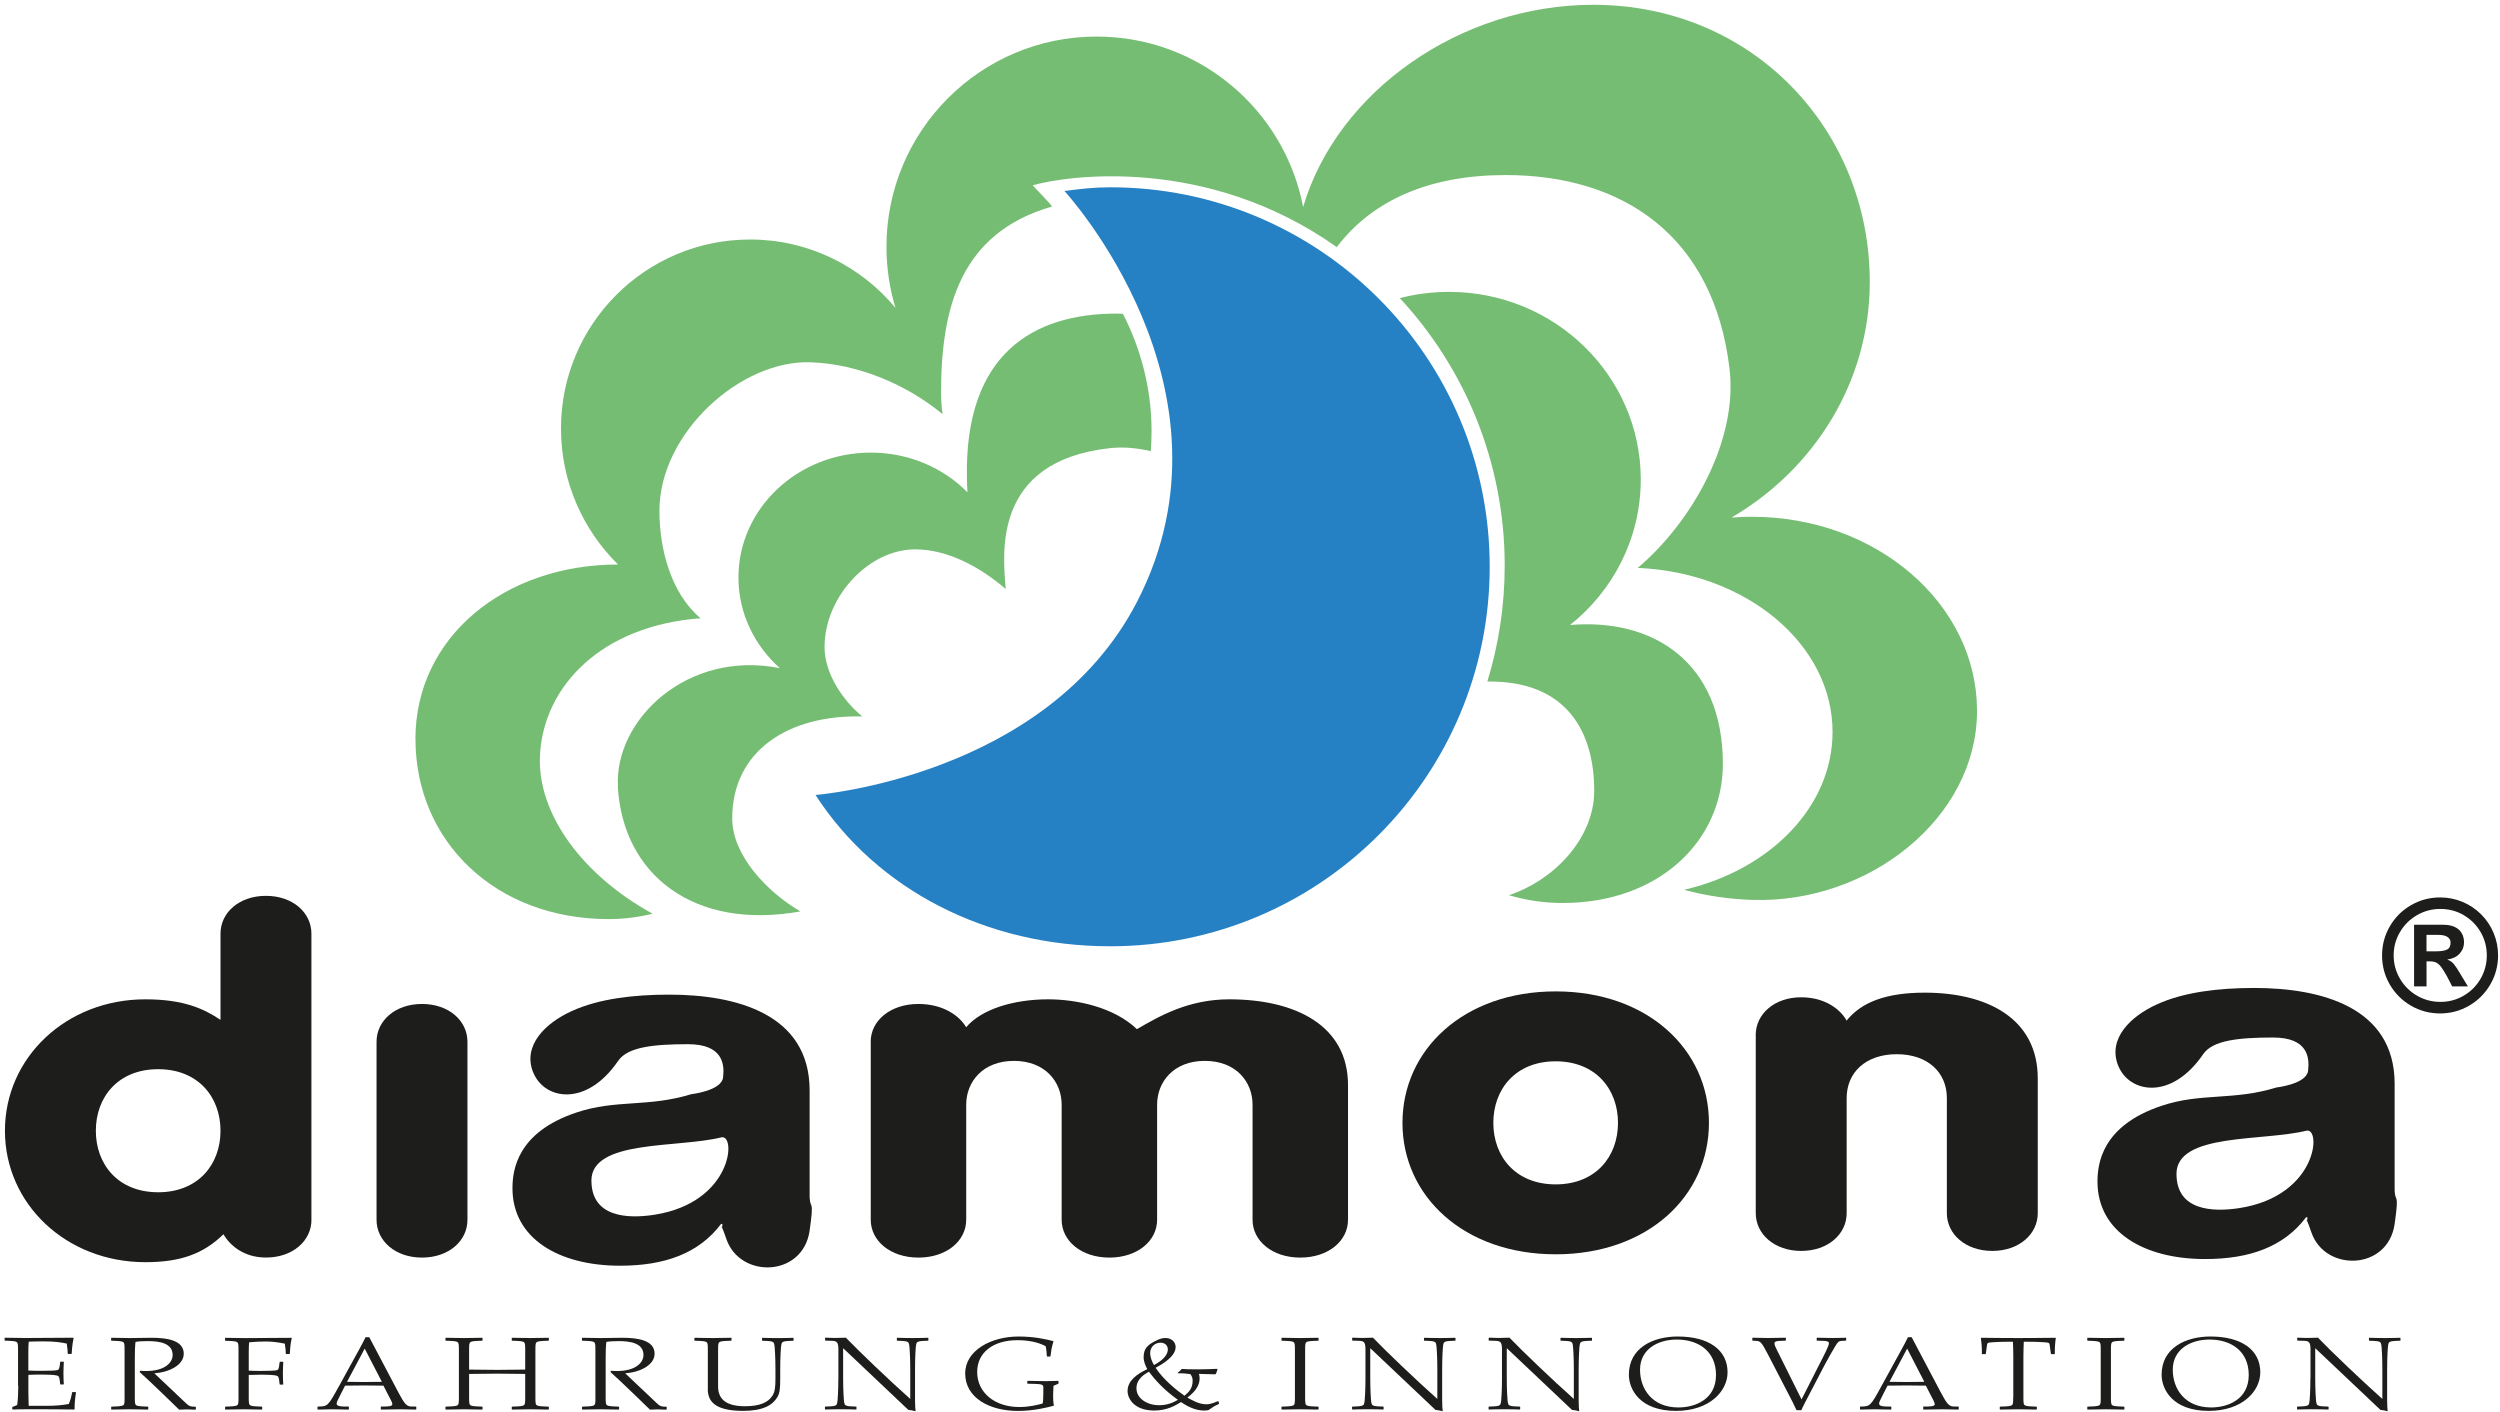
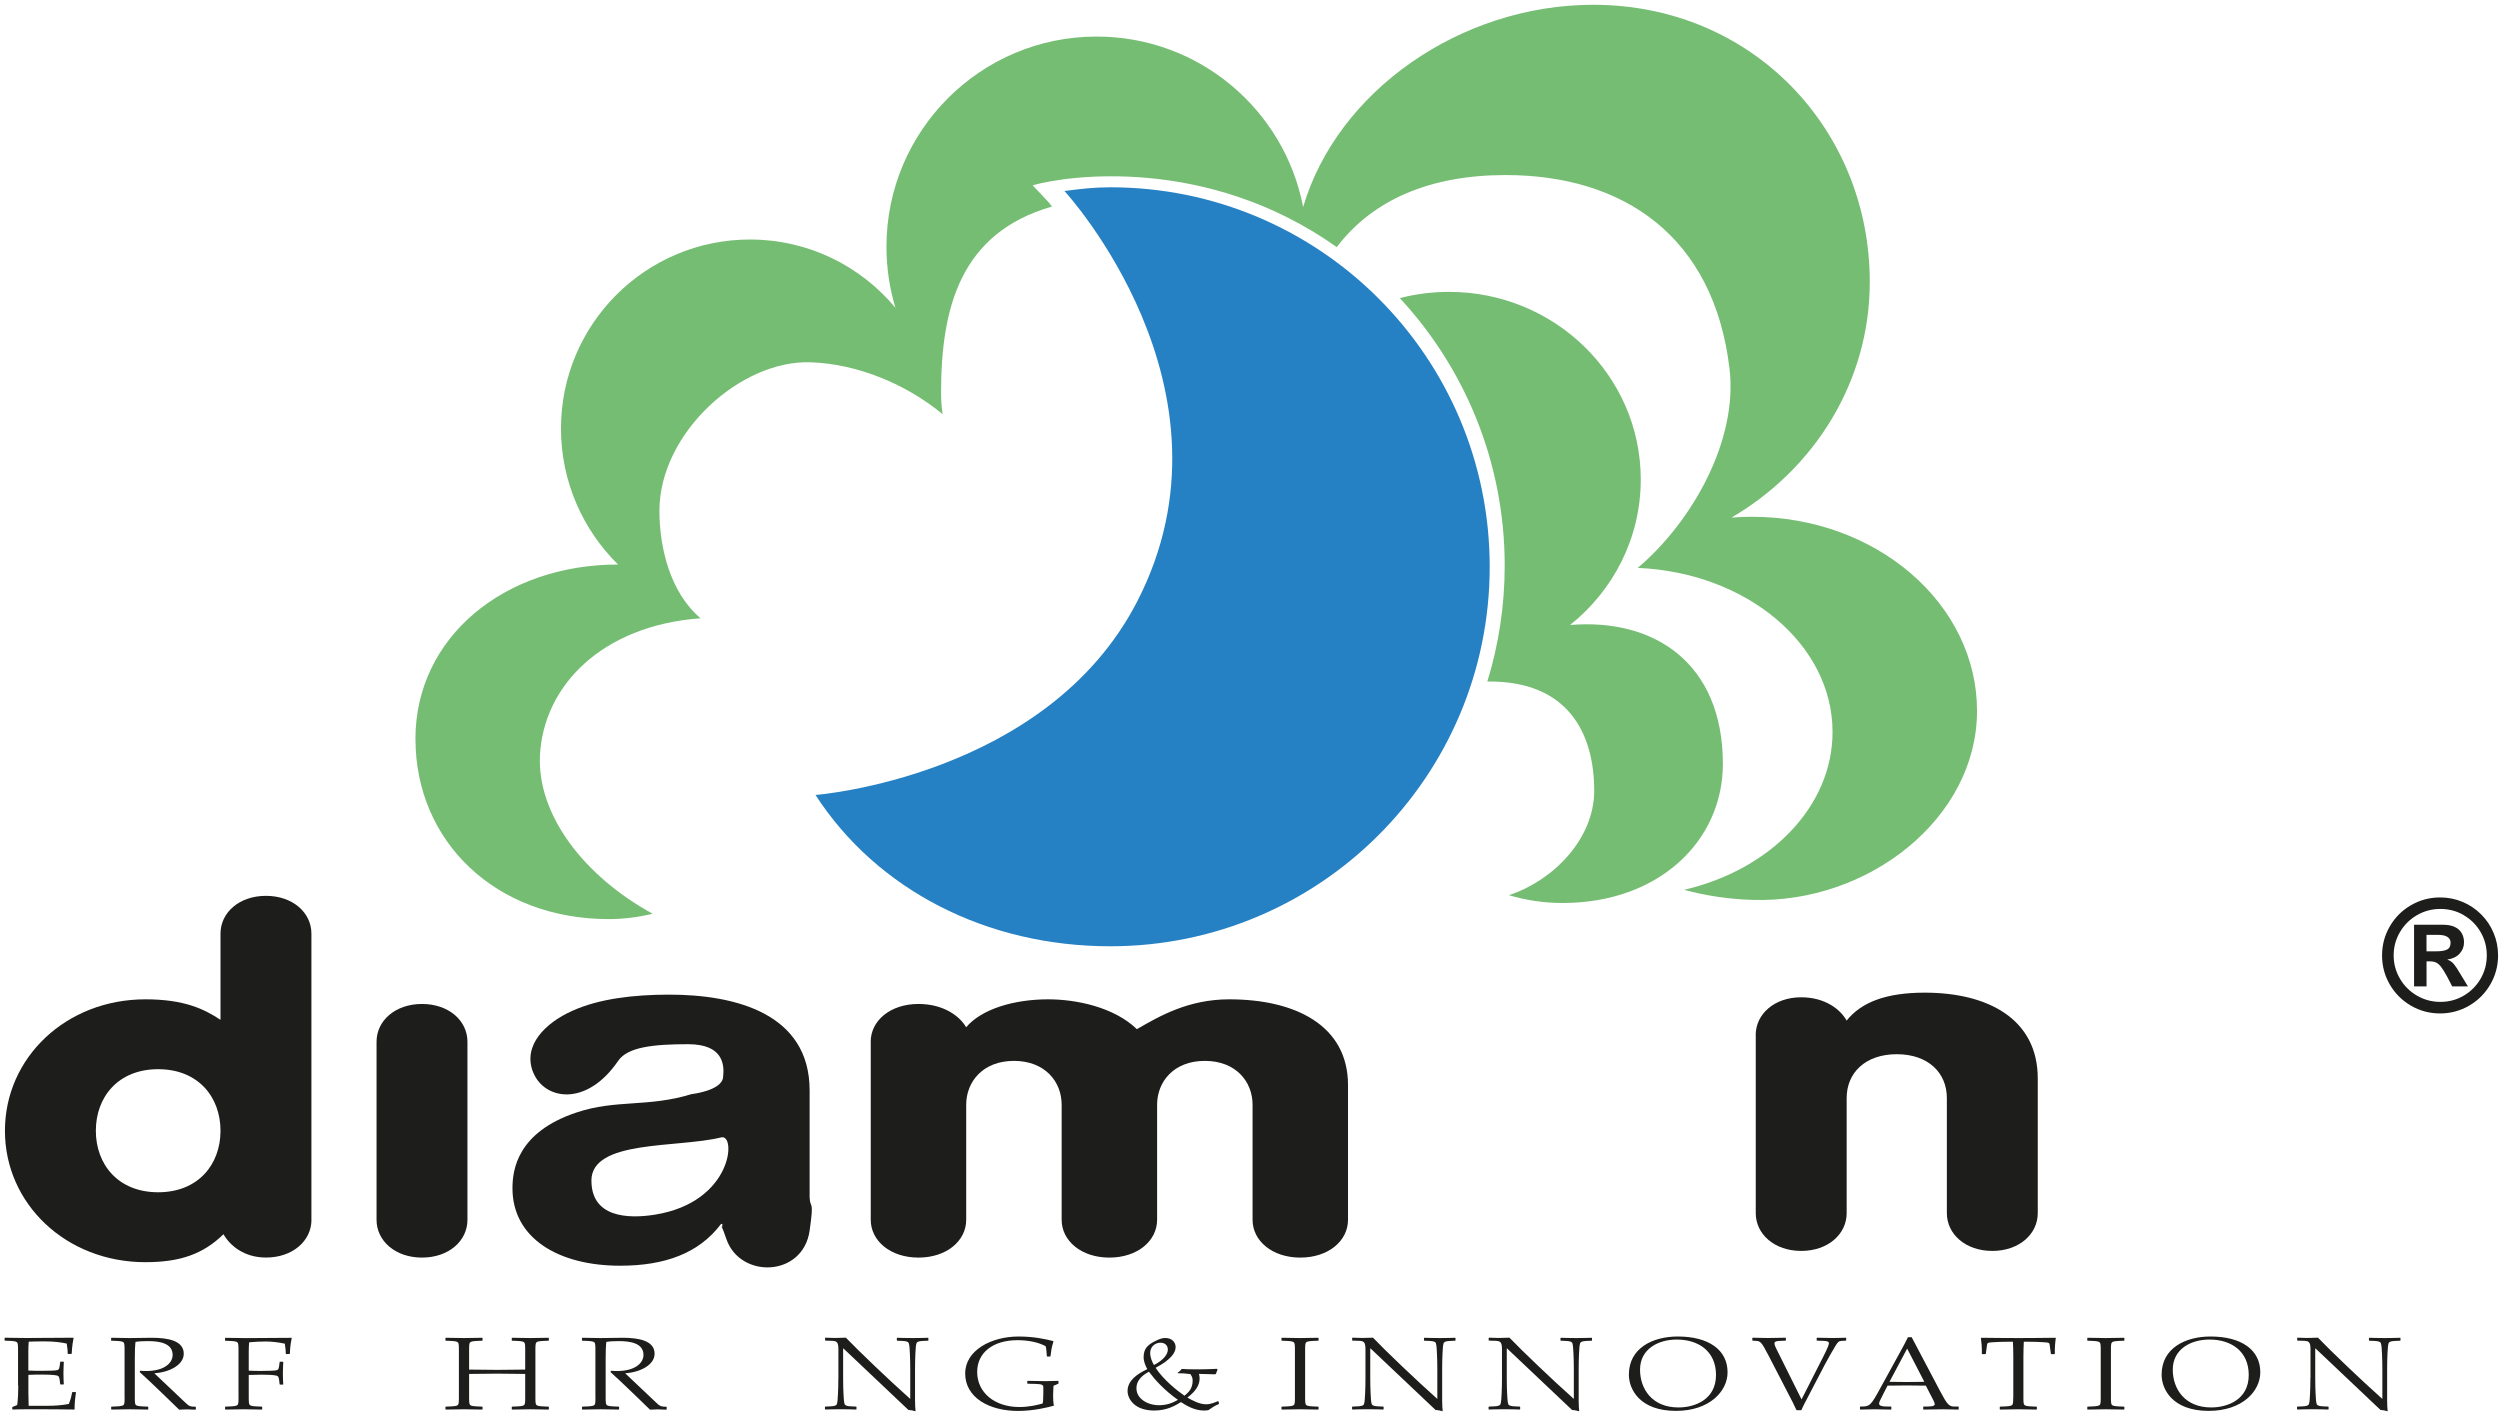
<svg xmlns="http://www.w3.org/2000/svg" id="Ebene_2" data-name="Ebene 2" viewBox="0 0 517 292">
  <defs>
    <style>
      .cls-1 {
        fill: #76bd74;
      }

      .cls-2 {
        fill-rule: evenodd;
      }

      .cls-2, .cls-3 {
        fill: #1d1d1b;
      }

      .cls-4 {
        fill: #2581c4;
      }
    </style>
  </defs>
  <g id="Ebene_1-2" data-name="Ebene 1">
    <g>
-       <path class="cls-1" d="m127.79,162.73c-.82-13.85,14.35-28.39,33.49-24.55-5.28-4.71-8.57-11.37-8.57-18.76,0-14.26,12.25-25.82,27.36-25.82,7.89,0,15.01,3.15,20,8.2-.07-.94-.09-1.88-.11-2.84-.55-25.91,13.84-34.11,30.92-34.11.57,0,.78.02,1.34.05,3.49,6.76,5.92,15.11,5.92,24.15,0,1.44-.05,2.86-.15,4.26-2.86-.69-5.76-.94-8.55-.62-24.38,2.73-22.01,22.01-21.46,29.12-5.29-4.56-11.99-8.2-18.73-8.2-9.66,0-18.73,9.85-18.73,20.19,0,5.42,3.67,10.94,7.79,14.36-15.27-.37-26.89,7.11-26.89,21.1,0,7.6,7.21,15.22,14.11,19.22-22,3.97-36.69-7.55-37.76-25.73h0Z" />
      <path class="cls-1" d="m289.48,61.65c3.25-.84,6.65-1.29,10.17-1.29,21.9,0,39.66,17.37,39.66,38.8,0,12.14-5.7,22.97-14.62,30.09,17.34-1.46,31.6,7.82,31.6,28.73,0,15.89-13.19,28.76-33.14,28.76-3.89,0-7.63-.57-11.11-1.62,8.99-2.93,17.64-11.5,17.64-21.61,0-11.72-5.3-22.78-22.1-22.57,2.33-7.58,3.59-15.63,3.59-23.97,0-21.36-8.23-40.8-21.69-55.32h0Z" />
      <path class="cls-1" d="m85.91,152.83c0-21.07,18.4-36.09,41.9-36.09-7.22-7.11-11.8-17.08-11.8-28.12,0-21.59,17.5-39.09,39.09-39.09,12.1,0,22.91,5.5,30.08,14.13-1.21-4-1.86-8.24-1.86-12.63,0-24.01,19.46-43.47,43.47-43.47,21.2,0,38.85,15.17,42.7,35.25,7.06-23.99,32.62-41.82,59.98-41.82,32.97,0,57.2,25.8,57.2,57.32,0,20.62-11.44,38.69-28.59,48.72,1.4-.11,2.81-.16,4.24-.16,25.7,0,46.53,17.98,46.53,40.15s-22.42,39.83-46.41,39.08c-4.94-.15-9.7-.87-14.17-2.09,17.74-4.11,30.7-17.17,30.7-32.64,0-18.15-17.83-32.98-40.29-33.93,11.15-9.42,20.74-26.25,18.99-41.13-3.22-27.44-21.93-40.11-46.32-40.11-15.74,0-27.54,5.2-34.91,14.9-26.88-19.06-55.93-14.78-62.88-12.78.96,1.1,3.39,3.45,3.99,4.39-18.93,5.46-22.94,20.83-22.94,38.59,0,1.47.11,2.92.32,4.35-7.34-6.06-17.35-10.39-27.31-10.73-14.47-.5-31.25,14.63-31.25,30.7,0,7.8,2.3,17.01,8.51,22.24-20.48,1.5-32.45,14.02-33.21,28.25-.65,12.28,8.96,24.99,23.29,32.85-2.95.72-5.99,1.11-9.07,1.11-23.5,0-39.97-16.14-39.97-37.21h0Z" />
      <path class="cls-4" d="m168.64,164.39c12.7,19.64,35.37,31.3,60.95,31.3,43.34,0,78.48-35.14,78.48-78.48s-35.14-78.48-78.48-78.48c-3.43,0-6.15.34-9.46.77,0,0,37.71,40.89,15.04,84.89-18.71,36.32-66.53,40.01-66.53,40.01h0Z" />
      <path class="cls-3" d="m64.41,252.25c0,4.34-3.86,7.81-9.4,7.81-4.58,0-7.47-2.51-8.8-4.82-4.22,4.14-9.04,5.78-16.15,5.78-16.39,0-29.04-12.05-29.04-27.18s12.65-27.18,29.04-27.18c8.07,0,12.17,2.02,15.54,4.24v-17.83c0-4.34,3.86-7.81,9.4-7.81s9.4,3.47,9.4,7.81v59.19h0Zm-44.59-18.41c0,6.94,4.58,12.72,12.89,12.72s12.89-5.78,12.89-12.72-4.58-12.73-12.89-12.73-12.89,5.78-12.89,12.73h0Z" />
      <path class="cls-3" d="m77.87,215.43c0-4.34,3.85-7.81,9.4-7.81s9.4,3.47,9.4,7.81v36.83c0,4.34-3.85,7.81-9.4,7.81s-9.4-3.47-9.4-7.81v-36.83h0Z" />
      <path class="cls-3" d="m180.06,215.43c0-4.34,4.05-7.81,9.87-7.81,5.31,0,8.6,2.6,9.87,4.82,3.16-3.76,9.87-5.78,16.96-5.78,5.69,0,13.54,1.54,18.35,6.17,4.68-2.7,10.63-6.17,19.11-6.17,13.67,0,24.55,5.4,24.55,17.74v27.86c0,4.34-4.05,7.81-9.87,7.81s-9.87-3.47-9.87-7.81v-23.81c0-4.73-3.41-9.06-9.87-9.06s-9.87,4.34-9.87,9.06v23.81c0,4.34-4.05,7.81-9.87,7.81s-9.87-3.47-9.87-7.81v-23.81c0-4.73-3.42-9.06-9.87-9.06s-9.87,4.34-9.87,9.06v23.81c0,4.34-4.05,7.81-9.87,7.81s-9.87-3.47-9.87-7.81v-36.83h0Z" />
-       <path class="cls-3" d="m353.41,232.21c0,15.13-12.65,27.18-31.69,27.18s-31.69-12.05-31.69-27.18,12.65-27.19,31.69-27.19,31.69,12.05,31.69,27.19h0Zm-44.59,0c0,6.94,4.58,12.72,12.89,12.72s12.89-5.78,12.89-12.72-4.58-12.73-12.89-12.73-12.89,5.78-12.89,12.73h0Z" />
      <path class="cls-3" d="m363.08,214.05c0-4.34,3.86-7.81,9.4-7.81,5.06,0,8.19,2.6,9.4,4.82,3.01-3.76,8.07-5.78,16.15-5.78,13.02,0,23.38,5.4,23.38,17.74v27.86c0,4.34-3.86,7.81-9.4,7.81s-9.4-3.47-9.4-7.81v-23.81c0-5.21-3.85-9.06-10.36-9.06s-10.36,3.86-10.36,9.06v23.81c0,4.34-3.86,7.81-9.4,7.81s-9.4-3.47-9.4-7.81v-36.83h0Z" />
      <path class="cls-3" d="m110.26,221.78c-2.27-5.61,2.62-10.29,8.05-12.72,5.56-2.53,12.75-3.37,20.08-3.37,13.7,0,29.04,3.9,29.04,19.81v22.11c.13,2.64.97.07,0,6.89-1.38,9.64-14.39,9.99-17.22,1.72-1.68-4.91-.82-.9-.82-3.11h-.27c-4.61,6.11-11.67,8.64-20.89,8.64-12.75,0-22.25-5.69-22.25-16.01,0-3.69.9-11.57,13.25-15.68,8.14-2.74,14.81-1.03,23.76-3.79,0,0,6.2-.69,6.54-3.44.34-2.75-.04-6.89-7.23-6.89s-12.51.58-14.46,3.44c-6.61,9.67-15.3,8.03-17.56,2.41h0Zm12.05,22.38c0,7.58,7.47,7.93,13.09,7.04,16.17-2.57,16.89-16.77,13.76-15.99-9.04,2.24-26.86.42-26.86,8.95h0Z" />
-       <path class="cls-3" d="m438.05,220.4c-2.27-5.61,2.62-10.29,8.05-12.72,5.56-2.53,12.75-3.37,20.08-3.37,13.7,0,29.03,3.9,29.03,19.81v22.11c.13,2.64.97.07,0,6.89-1.38,9.64-14.39,9.98-17.22,1.72-1.68-4.91-.82-.9-.82-3.11h-.27c-4.61,6.11-11.67,8.64-20.89,8.64-12.75,0-22.25-5.69-22.25-16.01,0-3.69.9-11.57,13.25-15.68,8.14-2.74,14.81-1.03,23.76-3.79,0,0,6.2-.69,6.54-3.44.34-2.76-.04-6.89-7.23-6.89s-12.51.58-14.46,3.44c-6.61,9.67-15.3,8.02-17.56,2.41h0Zm12.05,22.38c0,7.58,7.46,7.93,13.09,7.04,16.17-2.57,16.89-16.77,13.76-15.99-9.04,2.24-26.86.42-26.86,8.95h0Z" />
      <path class="cls-3" d="m504.15,193.33c.9,0,1.56.14,1.99.43.43.29.64.68.64,1.17,0,.72-.25,1.2-.74,1.44-.49.24-1.21.36-2.15.36h-2.09v-3.4h2.34Zm-2.34,5.48h.68c.5,0,.92.08,1.27.23.35.16.69.45,1.04.89.34.44.76,1.12,1.26,2.02l1.05,2.03h3.25l-1.54-2.54c-.57-.98-1.03-1.67-1.37-2.08-.34-.41-.8-.72-1.36-.93,1.09-.15,1.94-.55,2.55-1.21.61-.66.92-1.44.92-2.34,0-.72-.16-1.36-.49-1.92-.32-.55-.8-.98-1.44-1.27-.64-.3-1.43-.45-2.37-.45h-6.03v12.74h2.58v-5.18h0Zm-3.21-11.62c-1.85,1.07-3.31,2.53-4.38,4.37-1.07,1.84-1.61,3.85-1.61,6.02s.53,4.18,1.6,6.02c1.07,1.84,2.53,3.3,4.37,4.37,1.84,1.07,3.85,1.61,6.02,1.61s4.18-.54,6.02-1.61c1.84-1.07,3.3-2.53,4.37-4.37,1.07-1.84,1.61-3.85,1.61-6.02,0-1.64-.31-3.19-.92-4.64-.61-1.46-1.47-2.74-2.58-3.85-1.11-1.11-2.39-1.97-3.85-2.58-1.45-.61-3-.92-4.63-.92-2.18,0-4.19.54-6.03,1.61h0Zm10.9,2.07c1.47.85,2.63,2.02,3.49,3.49.86,1.48,1.28,3.09,1.28,4.83s-.43,3.34-1.28,4.82c-.86,1.48-2.02,2.64-3.48,3.5-1.47.86-3.08,1.29-4.84,1.29s-3.34-.43-4.82-1.28c-1.48-.85-2.66-2.02-3.53-3.5-.87-1.48-1.31-3.09-1.31-4.83s.43-3.34,1.3-4.82c.87-1.48,2.04-2.64,3.52-3.5,1.48-.86,3.09-1.29,4.84-1.29s3.37.43,4.84,1.28h0Z" />
      <path class="cls-3" d="m3.78,286.56c0,1.33-.06,2.67-.2,3.87,0,.09-.08.17-.17.19l-.79.32-.08.06v.43l.08.06c.42-.02,2-.06,4.11-.06,3.8,0,6.5.04,8.61.06l.09-.06c0-1.01,0-1.46.28-3.49l-.09-.06h-.62l-.08.06c-.17.88-.23,1.2-.68,2.4-1.44.28-2.98.38-4.45.38h-3.86c-.03-.94-.06-1.9-.06-2.74v-3.66c.9-.04,1.97-.06,2.84-.06.82,0,2.51.04,3.04.19.51.15.53.3.7,1.8l.08.06h.59l.08-.06c-.03-.26-.08-1.18-.08-2.29,0-.96.06-1.73.08-2.31l-.08-.06h-.59l-.08.06c-.17,1.35-.2,1.52-.51,1.67-.28.13-2.11.17-3.49.17-.99,0-1.94-.02-2.59-.06v-3.98c0-.81.03-1.24.08-1.99.87-.04,2.14-.06,3.24-.06,1.94,0,3.32.17,4.62.45.17,1.26.2,1.41.2,2.08l.08.06h.67l.08-.06c0-.15.06-1.65.39-3.23l-.08-.06c-3.32.02-6.61.06-9.94.06-1.38,0-2.79-.04-4.17-.06l-.08.06v.49l.08.06,1.01.04c1.1.04,1.38.19,1.49.32.14.15.2.41.2,1.46v7.49h0Z" />
      <path class="cls-3" d="m25.77,289.07c0,1.05-.06,1.31-.2,1.46-.11.13-.39.28-1.49.32l-1.01.04-.08.06v.49l.08.06c1.18-.02,2.48-.06,3.77-.06s2.56.04,3.74.06l.08-.06v-.49l-.08-.06-1.01-.04c-1.1-.04-1.38-.19-1.49-.32-.14-.15-.2-.41-.2-1.46v-8.09c0-1.28.03-2.55.14-3.47.56-.11,1.52-.17,2.53-.17,2.51,0,5.15.45,5.15,2.87,0,1.52-1.52,3.32-5.52,3.32-.42,0-.76-.02-1.21-.06l-.08.28c1.83,1.6,8.16,7.77,8.16,7.77.59-.02,1.1-.06,1.6-.06.59,0,1.21.04,1.77.06l.08-.06v-.49l-.08-.06c-1.13,0-1.35-.13-2.17-.92l-6.33-5.99c3.07-.21,6.08-1.71,6.08-4.05,0-2.72-3.29-3.3-6.64-3.3-1.32,0-3.1.06-4.53.06-1.3,0-2.59-.04-3.77-.06l-.08.06v.49l.08.06,1.01.04c1.1.04,1.38.19,1.49.32.14.15.2.41.2,1.46v9.99h0Z" />
      <path class="cls-3" d="m49.33,289.07c0,1.05-.06,1.31-.2,1.46-.11.13-.39.28-1.49.32l-1.01.04-.08.06v.49l.08.06c1.18-.02,2.48-.06,3.77-.06s2.56.04,3.74.06l.08-.06v-.49l-.08-.06-1.01-.04c-1.1-.04-1.38-.19-1.49-.32-.14-.15-.2-.41-.2-1.46v-4.73c.9-.04,1.97-.06,2.65-.06.82,0,2.51.04,3.04.19.51.15.53.3.7,1.8l.08.06h.59l.08-.06c-.03-.26-.08-1.18-.08-2.29,0-.96.06-1.73.08-2.31l-.08-.06h-.59l-.08.06c-.17,1.35-.2,1.52-.51,1.67-.28.13-2.11.17-3.49.17-.79,0-1.75-.02-2.39-.06v-3.98c0-.81.03-1.24.08-1.88,1.04-.09,2.14-.17,3.41-.17s2.67.17,3.97.45c.17,1.26.2,1.41.2,2.08l.08.06h.68l.08-.06c0-.17.06-1.84.39-3.23l-.08-.06c-3.15.02-6.31.06-9.46.06-1.38,0-2.79-.04-4.17-.06l-.08.06v.49l.08.06,1.01.04c1.1.04,1.38.19,1.49.32.14.15.2.41.2,1.46v9.99h0Z" />
-       <path class="cls-2" d="m70.05,286.74c-2.22,4.07-2.31,4.13-4.31,4.13l-.08.08v.49l.08.06c.9-.02,1.91-.06,2.9-.06,1.18,0,2.34.04,3.43.06l.08-.06v-.51l-.08-.06h-.76c-1.46,0-1.69-.3-1.69-.6,0-.28.11-.54.9-2.07l.84-1.65c1.32-.02,2.62-.04,3.89-.04,1.35,0,2.7.02,4.05.04l.76,1.5c.79,1.52,1.07,1.97,1.07,2.33,0,.24-.17.49-1.6.49h-.7l-.08.06v.51l.08.06c1.27-.02,2.65-.06,4-.06,1.1,0,2.17.04,3.18.06l.08-.06v-.51l-.08-.06h-.87c-1.04,0-1.46-.49-2.76-2.93l-6.02-11.41h-.76c-.45.96-.98,1.88-1.49,2.83l-4.05,7.38h0Zm8.92-.98c-1.24.02-2.48.04-3.72.04-1.15,0-2.28-.02-3.49-.04l3.66-6.87,3.55,6.87h0Z" />
      <path class="cls-3" d="m94.9,289.07c0,1.05-.06,1.31-.2,1.46-.11.13-.39.28-1.49.32l-1.01.04-.08.06v.49l.08.06c1.18-.02,2.48-.06,3.77-.06s2.56.04,3.74.06l.08-.06v-.49l-.08-.06-1.01-.04c-1.1-.04-1.38-.19-1.49-.32-.14-.15-.2-.41-.2-1.46v-4.94c1.91-.02,3.88-.06,5.83-.06s3.86.04,5.77.06v4.94c0,1.05-.06,1.31-.2,1.46-.11.13-.39.28-1.49.32l-1.01.04-.08.06v.49l.08.06c1.18-.02,2.48-.06,3.74-.06s2.59.04,3.77.06l.08-.06v-.49l-.08-.06-1.01-.04c-1.1-.04-1.38-.19-1.49-.32-.14-.15-.2-.41-.2-1.46v-9.99c0-1.05.06-1.31.2-1.46.11-.13.39-.28,1.49-.32l1.01-.04.08-.06v-.49l-.08-.06c-1.18.02-2.48.06-3.77.06s-2.56-.04-3.74-.06l-.08.06v.49l.08.06,1.01.04c1.1.04,1.38.19,1.49.32.14.15.2.41.2,1.46v4.15c-1.91.02-3.86.06-5.77.06s-3.91-.04-5.83-.06v-4.15c0-1.05.06-1.31.2-1.46.11-.13.39-.28,1.49-.32l1.01-.04.08-.06v-.49l-.08-.06c-1.18.02-2.48.06-3.74.06s-2.59-.04-3.77-.06l-.08.06v.49l.08.06,1.01.04c1.1.04,1.38.19,1.49.32.14.15.2.41.2,1.46v9.99h0Z" />
      <path class="cls-3" d="m123.14,289.07c0,1.05-.06,1.31-.2,1.46-.11.13-.39.28-1.49.32l-1.01.04-.08.06v.49l.08.06c1.18-.02,2.48-.06,3.77-.06s2.56.04,3.74.06l.08-.06v-.49l-.08-.06-1.01-.04c-1.1-.04-1.38-.19-1.49-.32-.14-.15-.2-.41-.2-1.46v-8.09c0-1.28.03-2.55.14-3.47.56-.11,1.52-.17,2.53-.17,2.51,0,5.15.45,5.15,2.87,0,1.52-1.52,3.32-5.52,3.32-.42,0-.76-.02-1.21-.06l-.08.28c1.83,1.6,8.16,7.77,8.16,7.77.59-.02,1.1-.06,1.6-.06.59,0,1.21.04,1.77.06l.08-.06v-.49l-.08-.06c-1.13,0-1.35-.13-2.17-.92l-6.33-5.99c3.07-.21,6.08-1.71,6.08-4.05,0-2.72-3.29-3.3-6.64-3.3-1.32,0-3.1.06-4.53.06-1.29,0-2.59-.04-3.77-.06l-.08.06v.49l.08.06,1.01.04c1.1.04,1.38.19,1.49.32.14.15.2.41.2,1.46v9.99h0Z" />
-       <path class="cls-3" d="m146.37,287.25c0,2.35,1.21,4.52,7.32,4.52,4.11,0,6.08-1.2,7.04-2.8.53-.9.62-1.76.62-3.98v-1.82c0-2.63.14-4.54.2-4.94.06-.41.14-.56.23-.62.17-.15.42-.26,1.27-.3l.98-.04.08-.06v-.49l-.08-.06c-.68.02-1.75.06-3.18.06s-2.51-.04-3.18-.06l-.08.06v.49l.08.06.99.04c.84.04,1.1.15,1.27.3.08.06.17.21.23.62.06.41.2,2.31.2,4.94v1.97c0,1.76-.11,2.72-.65,3.53-.84,1.3-2.48,2.14-5.66,2.14-4.25,0-5.55-1.75-5.55-4.11v-7.62c0-1.05.06-1.31.2-1.46.11-.13.39-.28,1.49-.32l1.01-.04.08-.06v-.49l-.08-.06c-1.18.02-2.48.06-3.72.06-1.32,0-2.62-.04-3.8-.06l-.08.06v.49l.08.06,1.01.04c1.1.04,1.38.19,1.49.32.14.15.2.41.2,1.46v8.17h0Z" />
      <path class="cls-3" d="m173.37,284.98c0,2.63-.14,4.54-.2,4.94-.06.41-.14.56-.23.62-.17.15-.42.26-1.27.3l-.99.04-.08.06v.49l.08.06c.68-.02,1.75-.06,3.18-.06s2.51.04,3.18.06l.08-.06v-.49l-.08-.06-.98-.04c-.84-.04-1.1-.15-1.27-.3-.09-.06-.17-.21-.23-.62-.06-.41-.2-2.31-.2-4.94v-6.12h.06l13.43,12.71c.51.04.99.13,1.49.28-.06-.6-.11-1.28-.11-2.27v-6.42c0-2.63.14-4.54.2-4.94.06-.41.14-.56.23-.62.17-.15.42-.26,1.27-.3l.98-.04.08-.06v-.49l-.08-.06c-.68.02-1.75.06-3.18.06s-2.51-.04-3.18-.06l-.08.06v.49l.08.06.99.04c.84.04,1.1.15,1.27.3.08.06.17.21.23.62.06.41.2,2.31.2,4.94v6.14c-4.28-3.81-10.67-9.91-13.31-12.67-.76.02-1.52.06-2.28.06-.65,0-1.29-.04-1.94-.06l-.08.06v.49l.08.06,1.35.04c1.04.04,1.32.3,1.32,1.84v5.84h0Z" />
      <path class="cls-3" d="m212.44,286.09l.08.06,1.52.04c1.52.04,1.72.21,1.72.73v1.09c0,1.41-.06,1.86-.14,2.23-1.04.28-2.65.73-4.84.73-5.1,0-8.7-3-8.7-7.25,0-4,3.27-6.57,8.33-6.57,2.31,0,4.31.43,5.83,1.24.14.34.23,1.82.25,2.08l.08.06h.59l.08-.06c.14-1.13.2-1.71.62-3.08l-.08-.06c-1.41-.36-3.86-.94-7.15-.94-5.63,0-11.03,2.85-11.03,7.64,0,5.03,5.01,7.75,10.92,7.75,3.38,0,6.36-.79,7.35-1.07l.08-.06c-.14-.43-.17-1.61-.17-2.12,0-.34.06-1.52.08-1.95l.96-.41.08-.06v-.49l-.08-.06c-.56.02-1.69.06-2.53.06-1.27,0-2.79-.04-3.77-.06l-.08.06v.49h0Z" />
      <path class="cls-2" d="m251.25,284.21l.2-.09c.08-.24.2-.56.34-.9l-.14-.15c-1.86.11-3.86.11-4.28.11-1.52,0-2-.02-2.98-.09-.31.39-.42.49-.87.81l.08.09c1.04,0,1.41.02,2.56.17.2.3.48.66.48,1.33,0,1.73-.87,2.44-1.69,3.15-1.49-1.03-4.36-3.3-5.97-5.78,1.32-.71,4.14-2.31,4.14-4.3,0-.92-.73-1.86-2.11-1.86-.37,0-1.01,0-2.45.81-1.13.64-2.06,1.33-2.06,3.15,0,1.03.48,1.95.76,2.48-2.03.96-4.08,2.33-4.08,4.52,0,1.58,1.38,4.04,5.52,4.04,2.7,0,4.45-1.09,5.52-1.75.82.53,2.65,1.75,4.73,1.75.45,0,.73-.02.96-.09.82-.58,1.24-.86,2.11-1.24l.08-.11-.11-.45-.11-.06c-.51.21-1.46.66-2.42.66-1.46,0-2.87-.81-3.91-1.39,1.8-1.35,2.53-2.63,2.53-3.98,0-.38-.06-.64-.14-.92l3.32.09h0Zm-16.24,2.91c0-1.52.98-2.59,2.59-3.45,1.21,1.63,3.1,3.77,6,5.82-1.18.69-2.42,1.11-3.91,1.11-2.36,0-4.67-1.33-4.67-3.49h0Zm2.84-7.25c0-1.48,1.13-2.2,2.14-2.2s1.52.66,1.52,1.41c0,.9-.76,2.12-2.87,3.21-.39-.6-.79-1.71-.79-2.42h0Z" />
      <path class="cls-3" d="m267.79,289.07c0,1.05-.06,1.31-.2,1.46-.11.13-.39.28-1.49.32l-1.01.04-.08.06v.49l.08.06c1.18-.02,2.48-.06,3.77-.06s2.56.04,3.74.06l.08-.06v-.49l-.08-.06-1.01-.04c-1.1-.04-1.38-.19-1.49-.32-.14-.15-.2-.41-.2-1.46v-9.99c0-1.05.06-1.31.2-1.46.11-.13.39-.28,1.49-.32l1.01-.04.08-.06v-.49l-.08-.06c-1.18.02-2.48.06-3.74.06s-2.59-.04-3.77-.06l-.08.06v.49l.08.06,1.01.04c1.1.04,1.38.19,1.49.32.14.15.2.41.2,1.46v9.99h0Z" />
      <path class="cls-3" d="m282.38,284.98c0,2.63-.14,4.54-.2,4.94-.06.41-.14.56-.23.62-.17.15-.42.26-1.27.3l-.99.04-.08.06v.49l.08.06c.68-.02,1.75-.06,3.18-.06s2.51.04,3.18.06l.08-.06v-.49l-.08-.06-.98-.04c-.84-.04-1.1-.15-1.27-.3-.08-.06-.17-.21-.23-.62-.06-.41-.2-2.31-.2-4.94v-6.12h.06l13.43,12.71c.51.04.99.13,1.49.28-.06-.6-.11-1.28-.11-2.27v-6.42c0-2.63.14-4.54.2-4.94.06-.41.14-.56.23-.62.17-.15.42-.26,1.27-.3l.98-.04.08-.06v-.49l-.08-.06c-.68.02-1.75.06-3.18.06s-2.51-.04-3.18-.06l-.08.06v.49l.08.06.99.04c.84.04,1.1.15,1.27.3.08.06.17.21.22.62.06.41.2,2.31.2,4.94v6.14c-4.28-3.81-10.67-9.91-13.31-12.67-.76.02-1.52.06-2.28.06-.65,0-1.3-.04-1.94-.06l-.08.06v.49l.08.06,1.35.04c1.04.04,1.32.3,1.32,1.84v5.84h0Z" />
      <path class="cls-3" d="m310.61,284.98c0,2.63-.14,4.54-.2,4.94-.06.41-.14.56-.23.62-.17.15-.42.26-1.27.3l-.99.04-.08.06v.49l.08.06c.68-.02,1.74-.06,3.18-.06s2.51.04,3.18.06l.09-.06v-.49l-.09-.06-.98-.04c-.84-.04-1.1-.15-1.27-.3-.08-.06-.17-.21-.23-.62-.06-.41-.2-2.31-.2-4.94v-6.12h.06l13.43,12.71c.51.04.99.13,1.49.28-.06-.6-.11-1.28-.11-2.27v-6.42c0-2.63.14-4.54.2-4.94.06-.41.14-.56.23-.62.17-.15.42-.26,1.27-.3l.98-.04.08-.06v-.49l-.08-.06c-.68.02-1.75.06-3.18.06s-2.51-.04-3.18-.06l-.08.06v.49l.08.06.99.04c.84.04,1.1.15,1.27.3.08.06.17.21.22.62.06.41.2,2.31.2,4.94v6.14c-4.28-3.81-10.67-9.91-13.31-12.67-.76.02-1.52.06-2.28.06-.65,0-1.29-.04-1.94-.06l-.08.06v.49l.08.06,1.35.04c1.04.04,1.32.3,1.32,1.84v5.84h0Z" />
      <path class="cls-2" d="m339.16,283.25c0-4.24,3.69-6.23,7.6-6.23,4.56,0,8.11,2.48,8.11,7.32,0,5.09-4.36,6.72-7.77,6.72-5.46,0-7.94-3.85-7.94-7.81h0Zm-2.31,1.03c0,2.97,2.2,7.49,9.74,7.49,6.95,0,10.67-4.07,10.67-7.98,0-4.64-3.91-7.4-10.3-7.4-5.12,0-10.11,2.35-10.11,7.9h0Z" />
      <path class="cls-3" d="m370.84,290.22c.23.45.48.96.68,1.41h1.01c.14-.36.39-.92.65-1.39l4.14-7.94c.73-1.37,1.6-2.89,2.22-3.92.56-.92.73-1.05,1.35-1.09l.82-.04.08-.06v-.49l-.08-.06c-.87.02-1.8.06-2.76.06-1.1,0-2.17-.04-3.18-.06l-.08.06v.49l.08.06,1.3.04c.7.02,1.15.13,1.15.49,0,.56-.9,2.27-2.14,4.69l-3.52,6.93-5.18-10.4c-.17-.32-.42-.86-.42-1.22,0-.41.62-.47,1.24-.49l1.04-.04.08-.06v-.49l-.08-.06c-1.15.02-2.36.06-3.6.06-1.1,0-2.17-.04-3.18-.06l-.08.06v.49l.08.06.65.04c.96.06,1.13.17,2.59,2.97l5.15,9.95h0Z" />
      <path class="cls-2" d="m389.03,286.74c-2.22,4.07-2.31,4.13-4.31,4.13l-.08.08v.49l.08.06c.9-.02,1.91-.06,2.9-.06,1.18,0,2.34.04,3.43.06l.08-.06v-.51l-.08-.06h-.76c-1.46,0-1.69-.3-1.69-.6,0-.28.11-.54.9-2.07l.84-1.65c1.32-.02,2.62-.04,3.88-.04,1.35,0,2.7.02,4.05.04l.76,1.5c.79,1.52,1.07,1.97,1.07,2.33,0,.24-.17.49-1.6.49h-.7l-.08.06v.51l.08.06c1.27-.02,2.65-.06,4-.06,1.1,0,2.17.04,3.18.06l.08-.06v-.51l-.08-.06h-.87c-1.04,0-1.46-.49-2.76-2.93l-6.02-11.41h-.76c-.45.96-.98,1.88-1.49,2.83l-4.05,7.38h0Zm8.92-.98c-1.24.02-2.48.04-3.72.04-1.15,0-2.28-.02-3.49-.04l3.66-6.87,3.55,6.87h0Z" />
      <path class="cls-3" d="m416.33,289.07c0,1.05-.06,1.31-.2,1.46-.11.13-.39.28-1.49.32l-1.01.04-.08.06v.49l.08.06c1.18-.02,2.48-.06,3.77-.06s2.56.04,3.74.06l.08-.06v-.49l-.08-.06-1.01-.04c-1.1-.04-1.38-.19-1.49-.32-.14-.15-.2-.41-.2-1.46v-8.56c0-1.24.06-2.44.08-3.04h.93c1.13,0,2.28.04,2.96.09,1.44.09,1.41.09,1.49.77l.23,1.65.08.06h.65l.08-.06c-.03-1.35.08-2.46.2-3.27l-.08-.06c-1.24,0-2.5.02-3.77.04-1.3,0-2.59.02-3.91.02s-2.59-.02-3.88-.02c-1.27-.02-2.53-.04-3.77-.04l-.08.06c.11.81.23,1.93.2,3.27l.08.06h.65l.08-.06.23-1.65c.08-.68.06-.68,1.49-.77.68-.04,1.83-.09,2.96-.09h.93c.03.6.08,1.8.08,3.04v8.56h0Z" />
      <path class="cls-3" d="m434.43,289.07c0,1.05-.06,1.31-.2,1.46-.11.13-.39.28-1.49.32l-1.01.04-.08.06v.49l.08.06c1.18-.02,2.48-.06,3.77-.06s2.56.04,3.74.06l.08-.06v-.49l-.08-.06-1.01-.04c-1.1-.04-1.38-.19-1.49-.32-.14-.15-.2-.41-.2-1.46v-9.99c0-1.05.06-1.31.2-1.46.11-.13.39-.28,1.49-.32l1.01-.04.08-.06v-.49l-.08-.06c-1.18.02-2.48.06-3.74.06s-2.59-.04-3.77-.06l-.08.06v.49l.08.06,1.01.04c1.1.04,1.38.19,1.49.32.14.15.2.41.2,1.46v9.99h0Z" />
      <path class="cls-2" d="m449.33,283.25c0-4.24,3.69-6.23,7.6-6.23,4.56,0,8.11,2.48,8.11,7.32,0,5.09-4.36,6.72-7.77,6.72-5.46,0-7.94-3.85-7.94-7.81h0Zm-2.31,1.03c0,2.97,2.2,7.49,9.74,7.49,6.95,0,10.67-4.07,10.67-7.98,0-4.64-3.91-7.4-10.3-7.4-5.12,0-10.11,2.35-10.11,7.9h0Z" />
      <path class="cls-3" d="m477.79,284.98c0,2.63-.14,4.54-.2,4.94-.06.41-.14.56-.23.62-.17.15-.42.26-1.27.3l-.98.04-.08.06v.49l.08.06c.68-.02,1.74-.06,3.18-.06s2.51.04,3.18.06l.08-.06v-.49l-.08-.06-.98-.04c-.84-.04-1.1-.15-1.27-.3-.08-.06-.17-.21-.23-.62-.06-.41-.2-2.31-.2-4.94v-6.12h.06l13.43,12.71c.51.04.99.13,1.49.28-.06-.6-.11-1.28-.11-2.27v-6.42c0-2.63.14-4.54.2-4.94.06-.41.14-.56.23-.62.17-.15.42-.26,1.27-.3l.98-.04.08-.06v-.49l-.08-.06c-.68.02-1.75.06-3.18.06s-2.51-.04-3.18-.06l-.08.06v.49l.08.06.99.04c.84.04,1.1.15,1.27.3.08.06.17.21.23.62.06.41.2,2.31.2,4.94v6.14c-4.28-3.81-10.67-9.91-13.31-12.67-.76.02-1.52.06-2.28.06-.65,0-1.29-.04-1.94-.06l-.08.06v.49l.08.06,1.35.04c1.04.04,1.32.3,1.32,1.84v5.84h0Z" />
    </g>
  </g>
</svg>